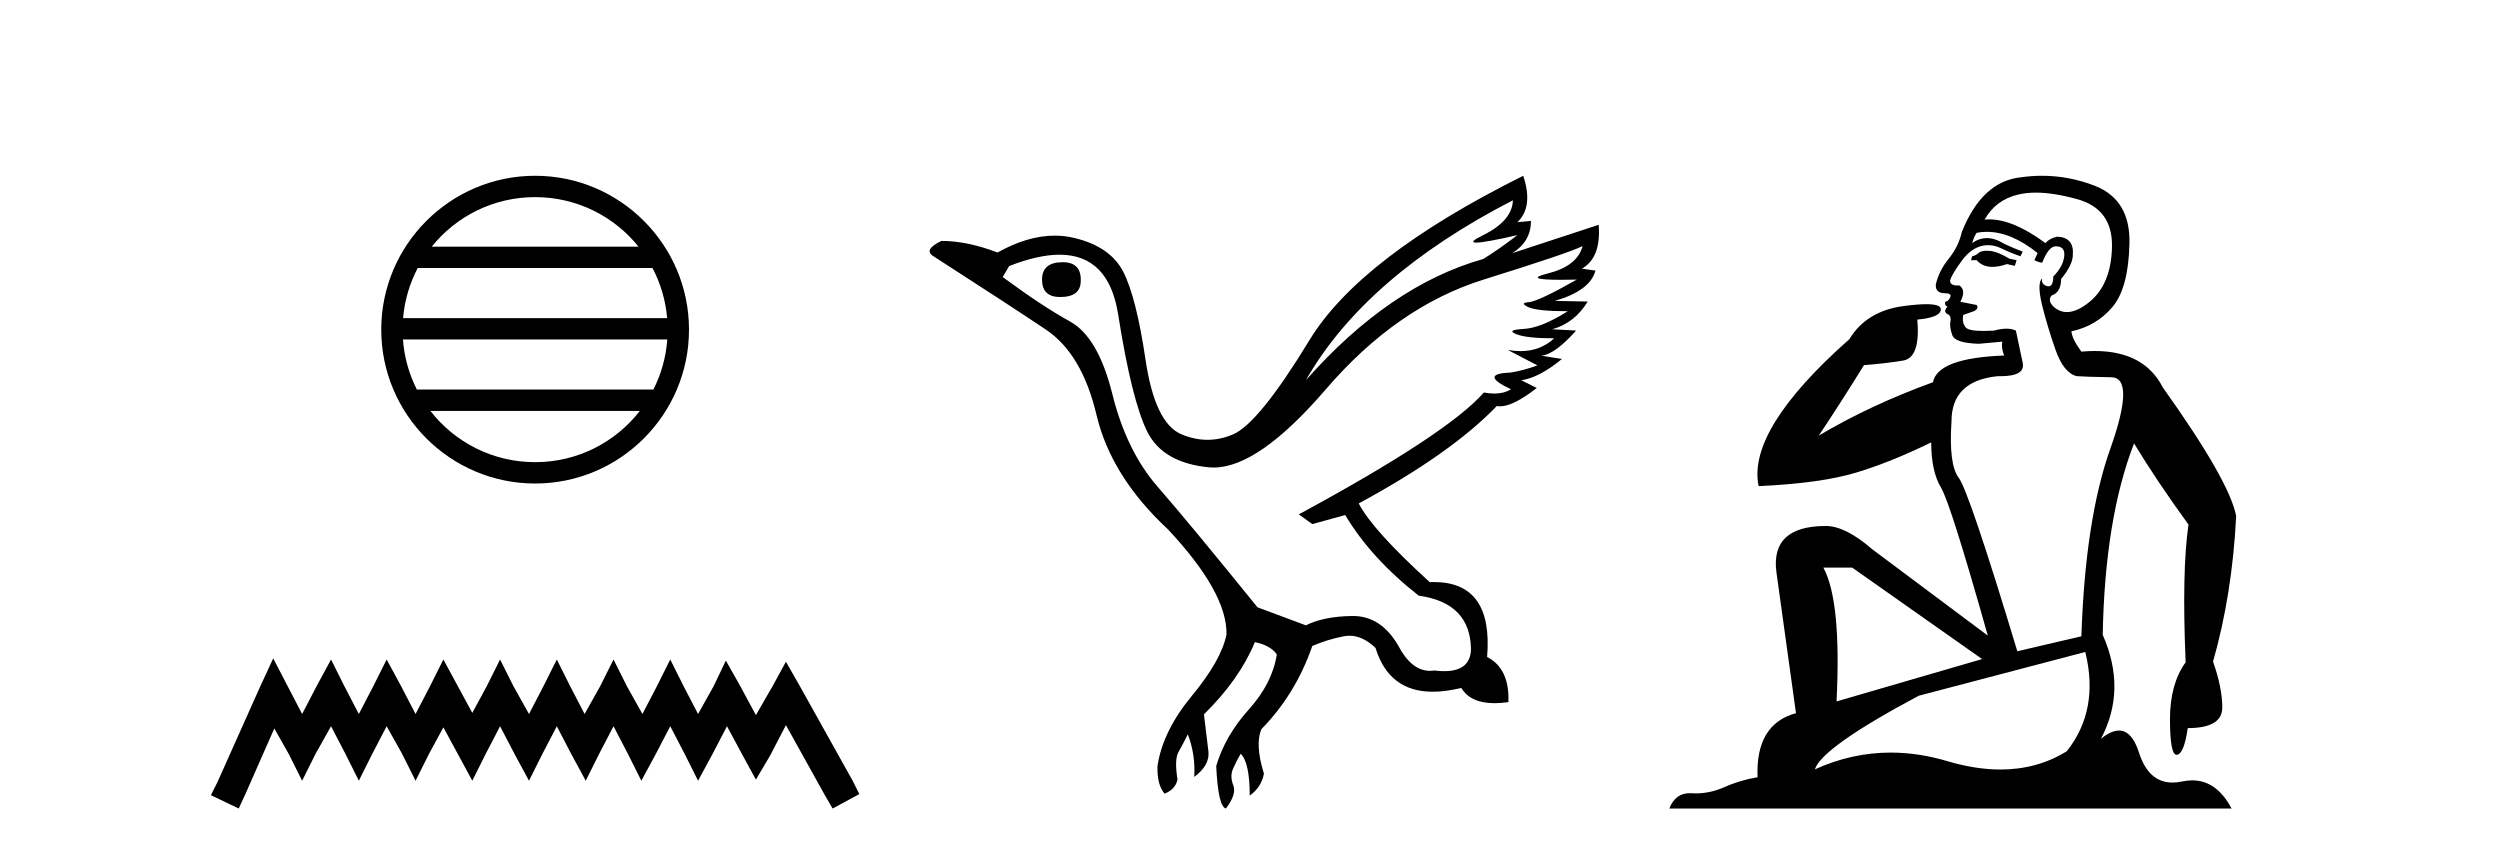
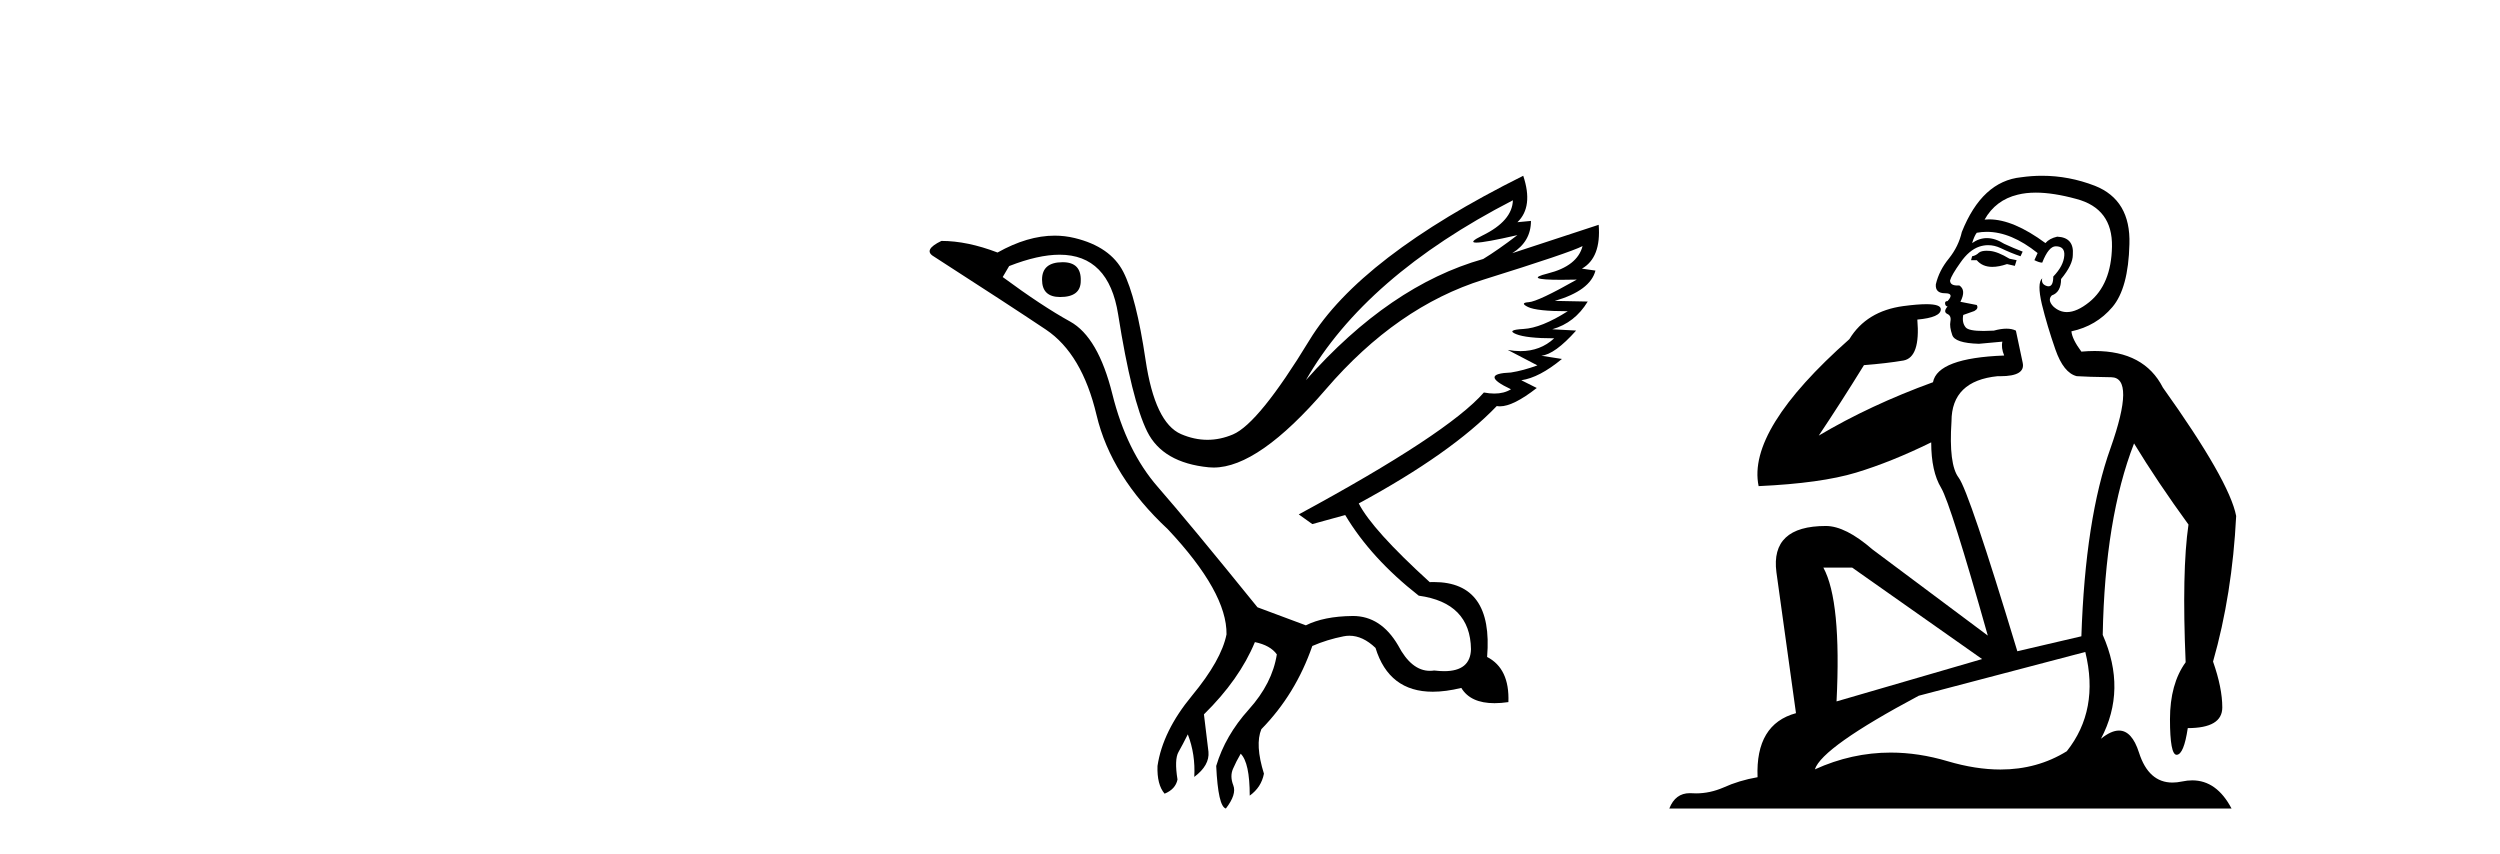
<svg xmlns="http://www.w3.org/2000/svg" width="120.0" height="41.0">
-   <path d="M 25.686 9.462 C 27.694 9.462 29.484 10.389 30.649 11.84 L 20.723 11.84 C 21.888 10.389 23.677 9.462 25.686 9.462 ZM 31.32 12.865 C 31.703 13.594 31.949 14.407 32.023 15.27 L 19.348 15.27 C 19.422 14.407 19.668 13.594 20.051 12.865 ZM 32.03 16.295 C 31.967 17.155 31.734 17.968 31.363 18.699 L 20.009 18.699 C 19.638 17.968 19.405 17.155 19.342 16.295 ZM 30.713 19.724 C 29.55 21.221 27.732 22.184 25.686 22.184 C 23.64 22.184 21.822 21.221 20.659 19.724 ZM 25.686 8.437 C 21.614 8.437 18.3 11.752 18.3 15.823 C 18.3 19.895 21.614 23.209 25.686 23.209 C 29.757 23.209 33.072 19.895 33.072 15.823 C 33.072 11.752 29.757 8.437 25.686 8.437 Z" style="fill:#000000;stroke:none" />
-   <path d="M 13.114 31.602 L 12.473 32.99 L 10.444 37.528 L 10.124 38.169 L 11.459 38.809 L 11.779 38.115 L 13.167 34.966 L 13.861 36.193 L 14.502 37.475 L 15.142 36.193 L 15.89 34.859 L 16.584 36.193 L 17.224 37.475 L 17.865 36.193 L 18.559 34.859 L 19.306 36.193 L 19.947 37.475 L 20.588 36.193 L 21.282 34.912 L 21.976 36.193 L 22.67 37.475 L 23.31 36.193 L 24.004 34.859 L 24.698 36.193 L 25.392 37.475 L 26.033 36.193 L 26.727 34.859 L 27.421 36.193 L 28.115 37.475 L 28.755 36.193 L 29.449 34.859 L 30.143 36.193 L 30.784 37.475 L 31.478 36.193 L 32.172 34.859 L 32.866 36.193 L 33.507 37.475 L 34.201 36.193 L 34.895 34.859 L 35.642 36.247 L 36.283 37.421 L 36.977 36.247 L 37.724 34.805 L 39.593 38.169 L 39.966 38.809 L 41.248 38.115 L 40.927 37.475 L 38.365 32.884 L 37.724 31.763 L 37.084 32.937 L 36.283 34.325 L 35.535 32.937 L 34.841 31.709 L 34.254 32.937 L 33.507 34.272 L 32.813 32.937 L 32.172 31.656 L 31.531 32.937 L 30.837 34.272 L 30.09 32.937 L 29.449 31.656 L 28.809 32.937 L 28.061 34.272 L 27.367 32.937 L 26.727 31.656 L 26.086 32.937 L 25.392 34.272 L 24.645 32.937 L 24.004 31.656 L 23.364 32.937 L 22.67 34.218 L 21.976 32.937 L 21.282 31.656 L 20.641 32.937 L 19.947 34.272 L 19.253 32.937 L 18.559 31.656 L 17.918 32.937 L 17.224 34.272 L 16.53 32.937 L 15.89 31.656 L 15.196 32.937 L 14.502 34.272 L 13.808 32.937 L 13.114 31.602 Z" style="fill:#000000;stroke:none" />
  <path d="M 51.009 12.586 Q 50.018 12.586 50.018 13.421 Q 50.018 14.257 50.885 14.257 Q 51.876 14.257 51.876 13.483 Q 51.907 12.586 51.009 12.586 ZM 72.619 9.613 Q 72.589 10.604 71.164 11.301 Q 70.46 11.645 70.861 11.645 Q 71.271 11.645 72.836 11.285 L 72.836 11.285 Q 71.907 11.997 71.195 12.431 Q 66.706 13.7 62.681 18.251 Q 65.529 13.267 72.619 9.613 ZM 75.963 11.812 Q 75.716 12.771 74.291 13.127 Q 73.078 13.431 74.943 13.431 Q 75.267 13.431 75.685 13.421 L 75.685 13.421 Q 73.827 14.474 73.378 14.505 Q 72.929 14.536 73.347 14.737 Q 73.765 14.939 75.251 14.939 Q 73.982 15.744 73.13 15.79 Q 72.279 15.836 72.774 16.038 Q 73.27 16.239 74.601 16.239 Q 73.938 16.854 72.985 16.854 Q 72.692 16.854 72.372 16.796 L 72.372 16.796 L 73.796 17.539 Q 73.115 17.787 72.527 17.88 Q 70.948 17.942 72.527 18.685 Q 72.196 18.891 71.729 18.891 Q 71.495 18.891 71.226 18.84 Q 69.492 20.821 62.341 24.691 L 62.991 25.156 L 64.57 24.722 Q 65.808 26.797 68.099 28.592 Q 70.576 28.933 70.607 31.162 Q 70.581 32.216 69.321 32.216 Q 69.101 32.216 68.842 32.184 Q 68.738 32.2 68.637 32.2 Q 67.748 32.2 67.108 30.976 Q 66.282 29.567 64.939 29.567 Q 64.925 29.567 64.91 29.568 Q 63.548 29.583 62.681 30.016 L 60.359 29.15 Q 57.077 25.094 55.576 23.375 Q 54.074 21.657 53.393 18.917 Q 52.712 16.177 51.365 15.434 Q 50.018 14.691 48.13 13.298 L 48.439 12.771 Q 49.831 12.226 50.859 12.226 Q 53.219 12.226 53.671 15.093 Q 54.322 19.211 55.065 20.713 Q 55.808 22.214 58.021 22.431 Q 58.136 22.442 58.254 22.442 Q 60.412 22.442 63.641 18.685 Q 67.047 14.722 71.211 13.421 Q 75.375 12.121 75.963 11.812 ZM 73.115 8.437 Q 65.282 12.338 62.851 16.332 Q 60.421 20.326 59.183 20.852 Q 58.572 21.111 57.958 21.111 Q 57.326 21.111 56.69 20.837 Q 55.436 20.295 54.987 17.276 Q 54.538 14.257 53.919 13.05 Q 53.3 11.842 51.582 11.425 Q 51.113 11.311 50.625 11.311 Q 49.323 11.311 47.882 12.121 Q 46.427 11.564 45.188 11.564 Q 44.29 11.997 44.817 12.307 Q 48.47 14.66 50.204 15.821 Q 51.938 16.982 52.634 19.923 Q 53.331 22.865 56.055 25.403 Q 58.904 28.437 58.873 30.45 Q 58.625 31.688 57.217 33.391 Q 55.808 35.094 55.56 36.766 Q 55.529 37.664 55.901 38.097 Q 56.427 37.881 56.52 37.416 Q 56.365 36.456 56.566 36.1 Q 56.768 35.744 57.015 35.249 Q 57.387 36.209 57.325 37.292 Q 58.068 36.735 58.006 36.085 L 57.789 34.289 Q 59.492 32.617 60.235 30.821 Q 60.978 30.976 61.288 31.41 Q 61.071 32.803 59.941 34.057 Q 58.811 35.311 58.378 36.766 Q 58.47 38.716 58.842 38.809 Q 59.368 38.128 59.198 37.695 Q 59.028 37.261 59.183 36.905 Q 59.337 36.549 59.554 36.178 Q 59.987 36.611 59.987 38.19 Q 60.545 37.788 60.669 37.137 Q 60.235 35.744 60.545 35.001 Q 62.186 33.329 62.991 31.007 Q 63.703 30.698 64.492 30.543 Q 64.633 30.515 64.773 30.515 Q 65.414 30.515 66.025 31.1 Q 66.67 33.203 68.773 33.203 Q 69.394 33.203 70.143 33.02 Q 70.583 33.753 71.737 33.753 Q 72.044 33.753 72.403 33.701 Q 72.465 32.091 71.381 31.534 Q 71.681 27.938 68.82 27.938 Q 68.724 27.938 68.626 27.942 Q 65.87 25.434 65.22 24.165 Q 69.678 21.75 71.845 19.49 Q 71.918 19.504 71.998 19.504 Q 72.637 19.504 73.765 18.623 L 73.022 18.251 Q 73.889 18.128 74.973 17.23 L 73.982 17.075 Q 74.632 17.013 75.654 15.867 L 74.508 15.805 Q 75.592 15.496 76.211 14.474 L 74.632 14.443 Q 76.335 13.948 76.582 12.988 L 75.932 12.895 Q 76.861 12.369 76.737 10.79 L 76.737 10.79 L 72.589 12.152 Q 73.486 11.595 73.486 10.604 L 73.486 10.604 L 72.836 10.666 Q 73.61 9.923 73.115 8.437 Z" style="fill:#000000;stroke:none" />
  <path d="M 95.36 12.036 Q 95.106 12.036 94.987 12.129 Q 94.85 12.266 94.662 12.3 L 94.611 12.488 L 94.884 12.488 Q 95.154 12.81 95.632 12.81 Q 95.941 12.81 96.336 12.676 L 96.712 12.761 L 96.797 12.488 L 96.456 12.419 Q 95.892 12.078 95.516 12.044 Q 95.433 12.036 95.36 12.036 ZM 97.719 9.246 Q 98.558 9.246 99.667 9.55 Q 101.409 10.011 101.375 11.839 Q 101.341 13.649 100.282 14.503 Q 99.688 14.98 99.211 14.98 Q 98.851 14.98 98.557 14.708 Q 98.266 14.401 98.488 14.179 Q 98.932 14.025 98.932 13.393 Q 99.496 12.71 99.496 12.232 Q 99.564 11.395 98.745 11.36 Q 98.369 11.446 98.181 11.668 Q 96.638 10.53 95.479 10.53 Q 95.368 10.53 95.26 10.541 L 95.26 10.541 Q 95.79 9.601 96.849 9.345 Q 97.24 9.246 97.719 9.246 ZM 95.366 11.128 Q 96.533 11.128 97.805 12.146 L 97.651 12.488 Q 97.891 12.607 98.027 12.607 Q 98.335 11.822 98.676 11.822 Q 99.12 11.822 99.086 12.266 Q 99.052 12.761 98.557 13.274 Q 98.557 13.743 98.329 13.743 Q 98.3 13.743 98.266 13.735 Q 97.959 13.649 98.027 13.359 L 98.027 13.359 Q 97.771 13.581 98.01 14.606 Q 98.266 15.648 98.659 16.775 Q 99.052 17.902 99.684 18.056 Q 100.179 18.09 101.341 18.107 Q 102.502 18.124 101.307 21.506 Q 100.094 24.888 99.906 30.542 L 96.832 31.26 Q 94.509 23.573 94.013 22.924 Q 93.535 22.292 93.672 20.225 Q 93.672 18.278 95.892 18.056 Q 95.956 18.058 96.017 18.058 Q 97.234 18.058 97.088 17.407 Q 96.951 16.741 96.763 15.87 Q 96.575 15.776 96.311 15.776 Q 96.046 15.776 95.704 15.87 Q 95.431 15.886 95.212 15.886 Q 94.498 15.886 94.355 15.716 Q 94.167 15.494 94.235 15.118 L 94.765 14.93 Q 94.987 14.811 94.884 14.64 L 94.099 14.486 Q 94.389 13.923 94.047 13.701 Q 93.998 13.704 93.954 13.704 Q 93.603 13.704 93.603 13.461 Q 93.672 13.205 94.099 12.607 Q 94.509 12.01 95.004 11.839 Q 95.217 11.768 95.431 11.768 Q 95.73 11.768 96.029 11.907 Q 96.524 12.146 96.985 12.3 L 97.088 12.078 Q 96.678 11.924 96.2 11.702 Q 95.767 11.429 95.371 11.429 Q 95.001 11.429 94.662 11.668 Q 94.765 11.326 94.884 11.173 Q 95.123 11.128 95.366 11.128 ZM 88.906 27.246 L 95.141 31.635 L 88.154 33.668 Q 88.394 28.851 87.522 27.246 ZM 100.094 31.294 Q 100.777 34.078 99.206 36.059 Q 97.788 36.937 96.023 36.937 Q 94.832 36.937 93.484 36.538 Q 92.094 36.124 90.755 36.124 Q 88.884 36.124 87.113 36.93 Q 87.454 35.871 92.1 33.395 L 100.094 31.294 ZM 98.019 8.437 Q 97.522 8.437 97.019 8.508 Q 95.141 8.696 94.167 11.138 Q 94.013 11.822 93.552 12.402 Q 93.074 12.983 92.92 13.649 Q 92.886 14.076 93.364 14.076 Q 93.825 14.076 93.484 14.452 Q 93.347 14.452 93.364 14.572 Q 93.381 14.708 93.484 14.708 Q 93.262 14.965 93.467 15.067 Q 93.672 15.152 93.62 15.426 Q 93.569 15.682 93.706 16.075 Q 93.825 16.468 94.987 16.502 L 96.114 16.399 L 96.114 16.399 Q 96.046 16.69 96.2 17.065 Q 93.005 17.185 92.783 18.347 Q 89.777 19.44 87.3 20.909 Q 88.342 19.354 89.47 17.527 Q 90.563 17.441 91.366 17.305 Q 92.186 17.151 92.032 15.34 Q 93.159 15.238 93.159 14.845 Q 93.159 14.601 92.466 14.601 Q 92.044 14.601 91.366 14.691 Q 89.589 14.93 88.769 16.28 Q 83.85 20.635 84.414 23.334 Q 87.403 23.197 89.094 22.685 Q 90.785 22.173 92.698 21.233 Q 92.698 22.634 93.176 23.42 Q 93.637 24.205 95.414 30.508 L 89.88 26.374 Q 88.582 25.247 87.642 25.247 Q 84.977 25.247 85.268 27.468 L 86.207 34.232 Q 84.26 34.761 84.363 37.306 Q 83.474 37.46 82.723 37.802 Q 82.074 38.082 81.412 38.082 Q 81.307 38.082 81.203 38.075 Q 81.156 38.072 81.11 38.072 Q 80.415 38.072 80.127 38.809 L 107.114 38.809 Q 106.402 37.457 105.228 37.457 Q 104.993 37.457 104.74 37.511 Q 104.497 37.563 104.279 37.563 Q 103.132 37.563 102.673 36.128 Q 102.334 35.067 101.711 35.067 Q 101.331 35.067 100.846 35.461 Q 102.092 33.104 100.931 30.474 Q 101.033 24.888 102.434 21.284 Q 103.544 23.112 105.047 25.179 Q 104.723 27.399 104.911 31.789 Q 104.159 32.831 104.159 34.522 Q 104.159 36.23 104.477 36.23 Q 104.481 36.23 104.484 36.23 Q 104.825 36.213 105.013 34.949 Q 106.67 34.949 106.67 33.958 Q 106.67 33.019 106.226 31.755 Q 107.148 28.527 107.336 24.769 Q 107.012 23.078 103.818 18.603 Q 102.925 16.848 100.546 16.848 Q 100.239 16.848 99.906 16.878 Q 99.462 16.28 99.428 15.904 Q 100.623 15.648 101.392 14.742 Q 102.161 13.837 102.212 11.719 Q 102.28 9.601 100.555 8.918 Q 99.309 8.437 98.019 8.437 Z" style="fill:#000000;stroke:none" />
</svg>